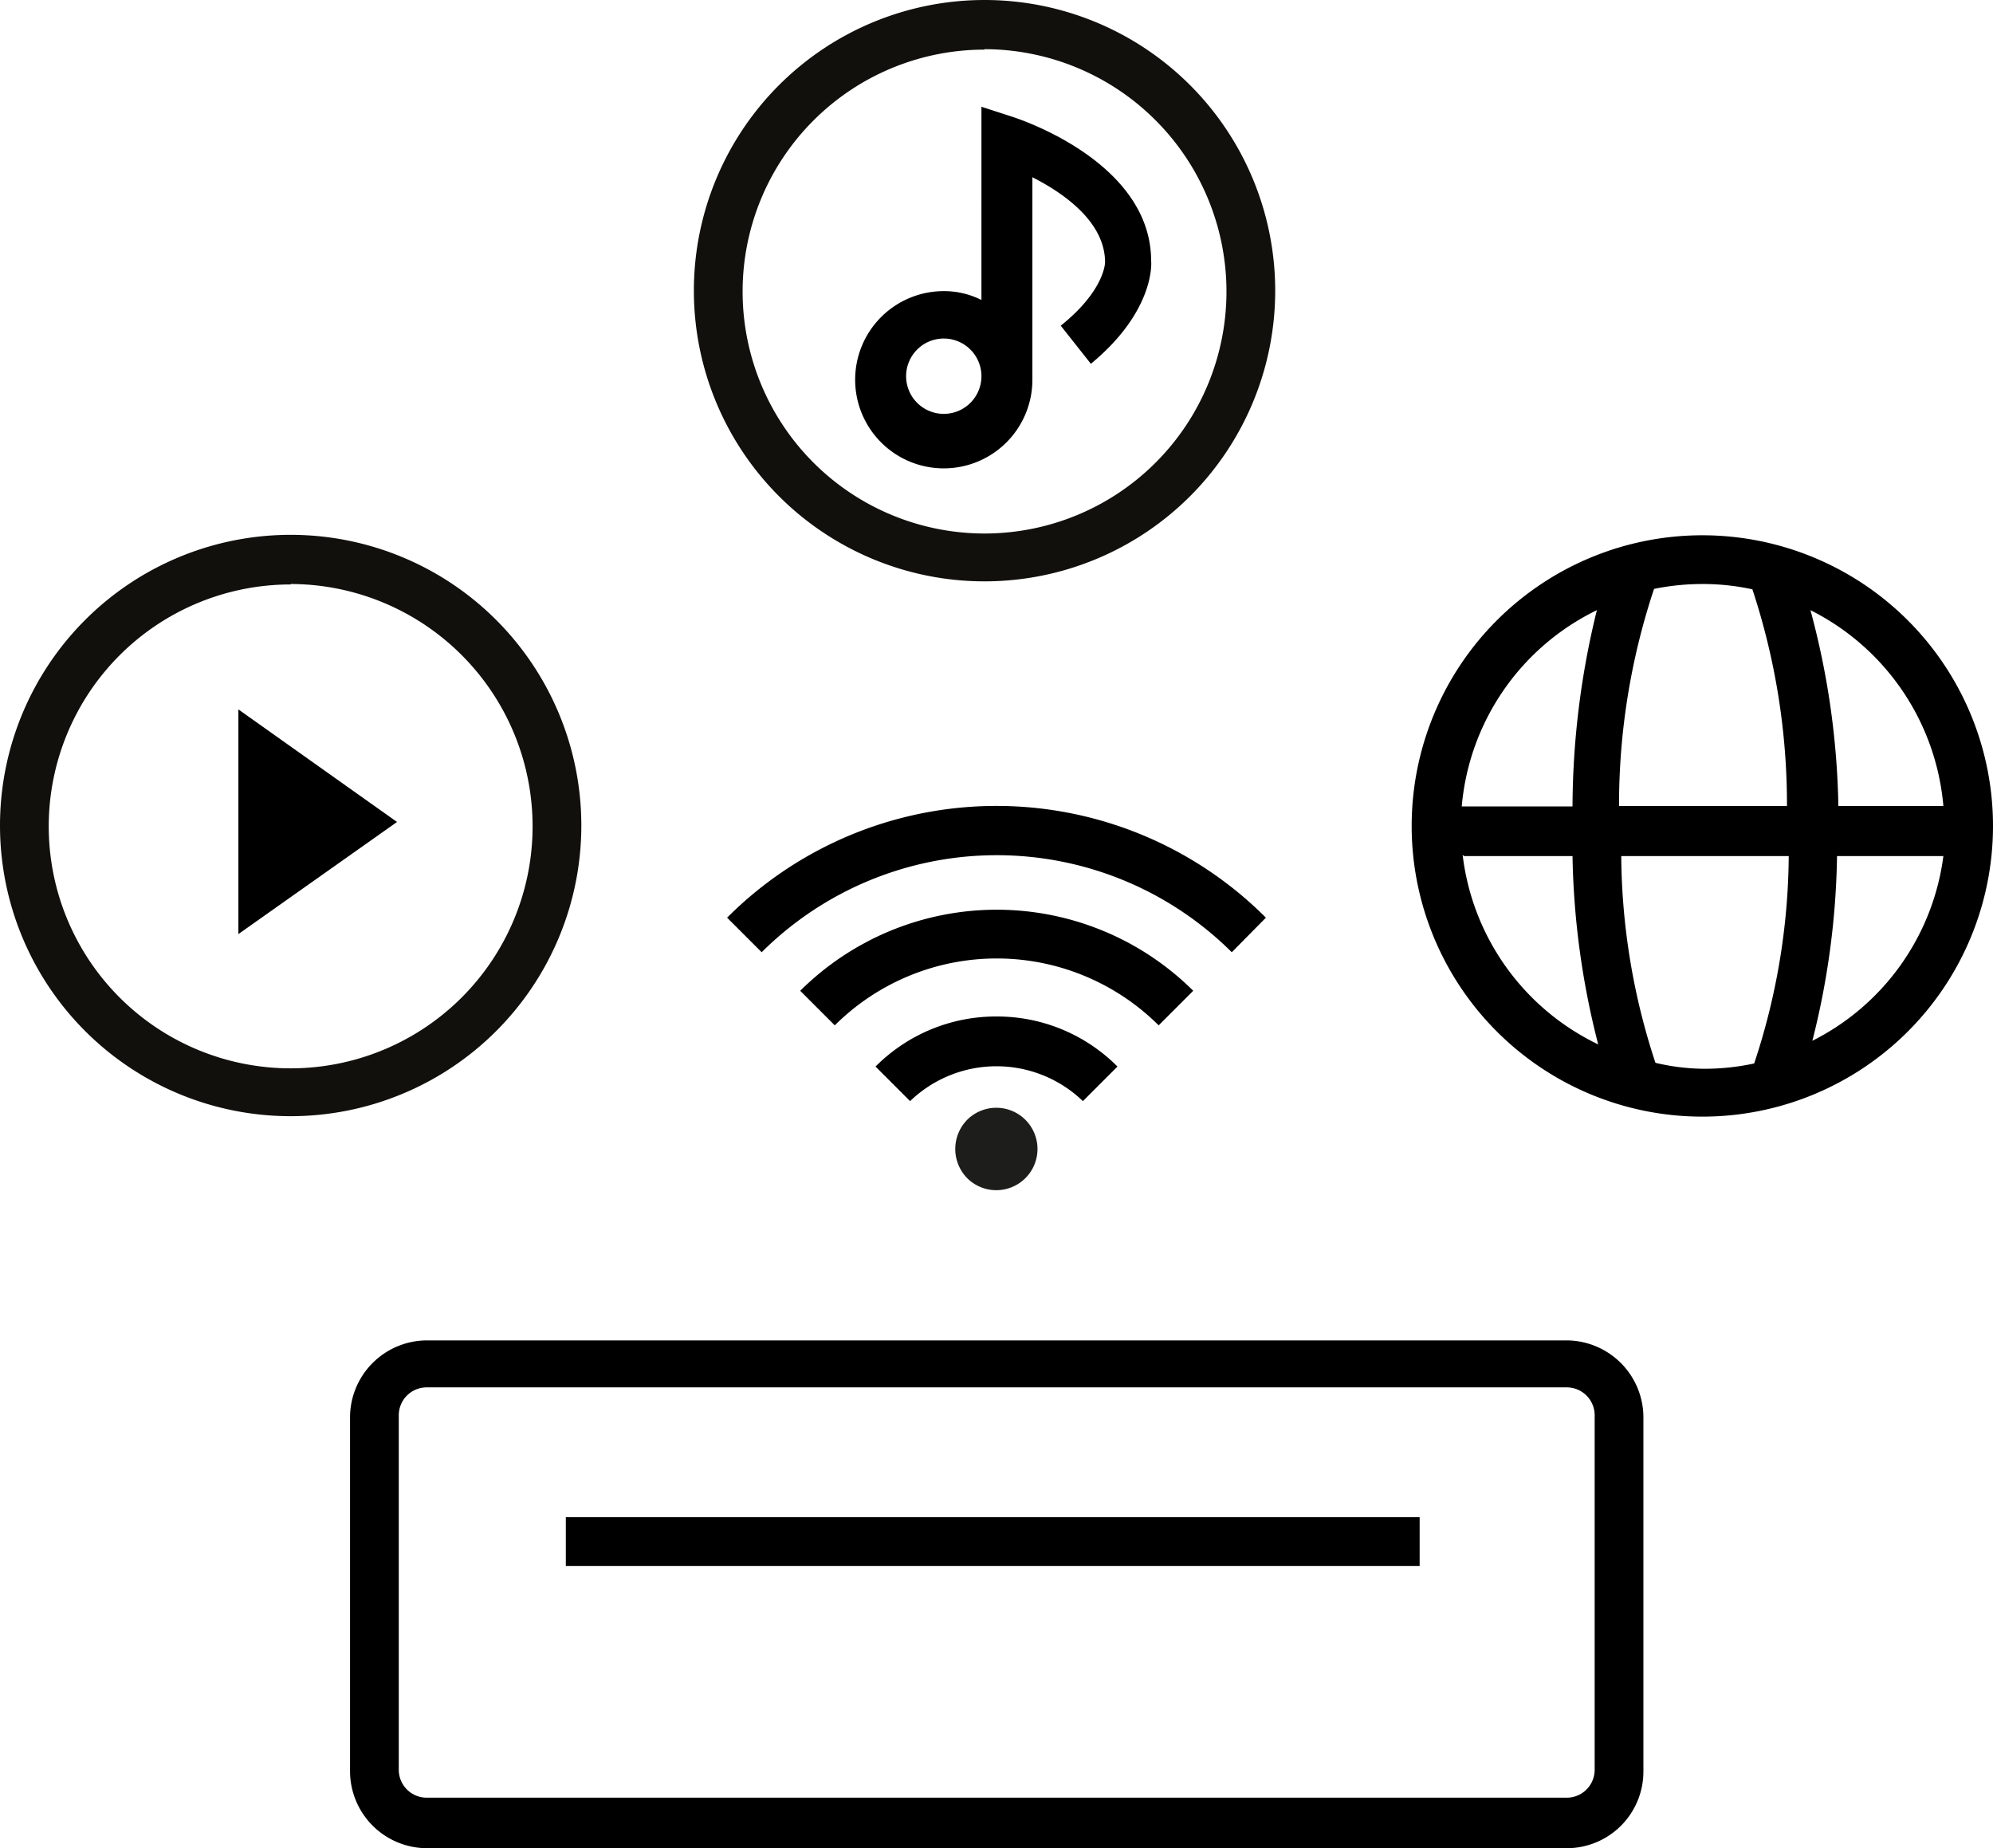
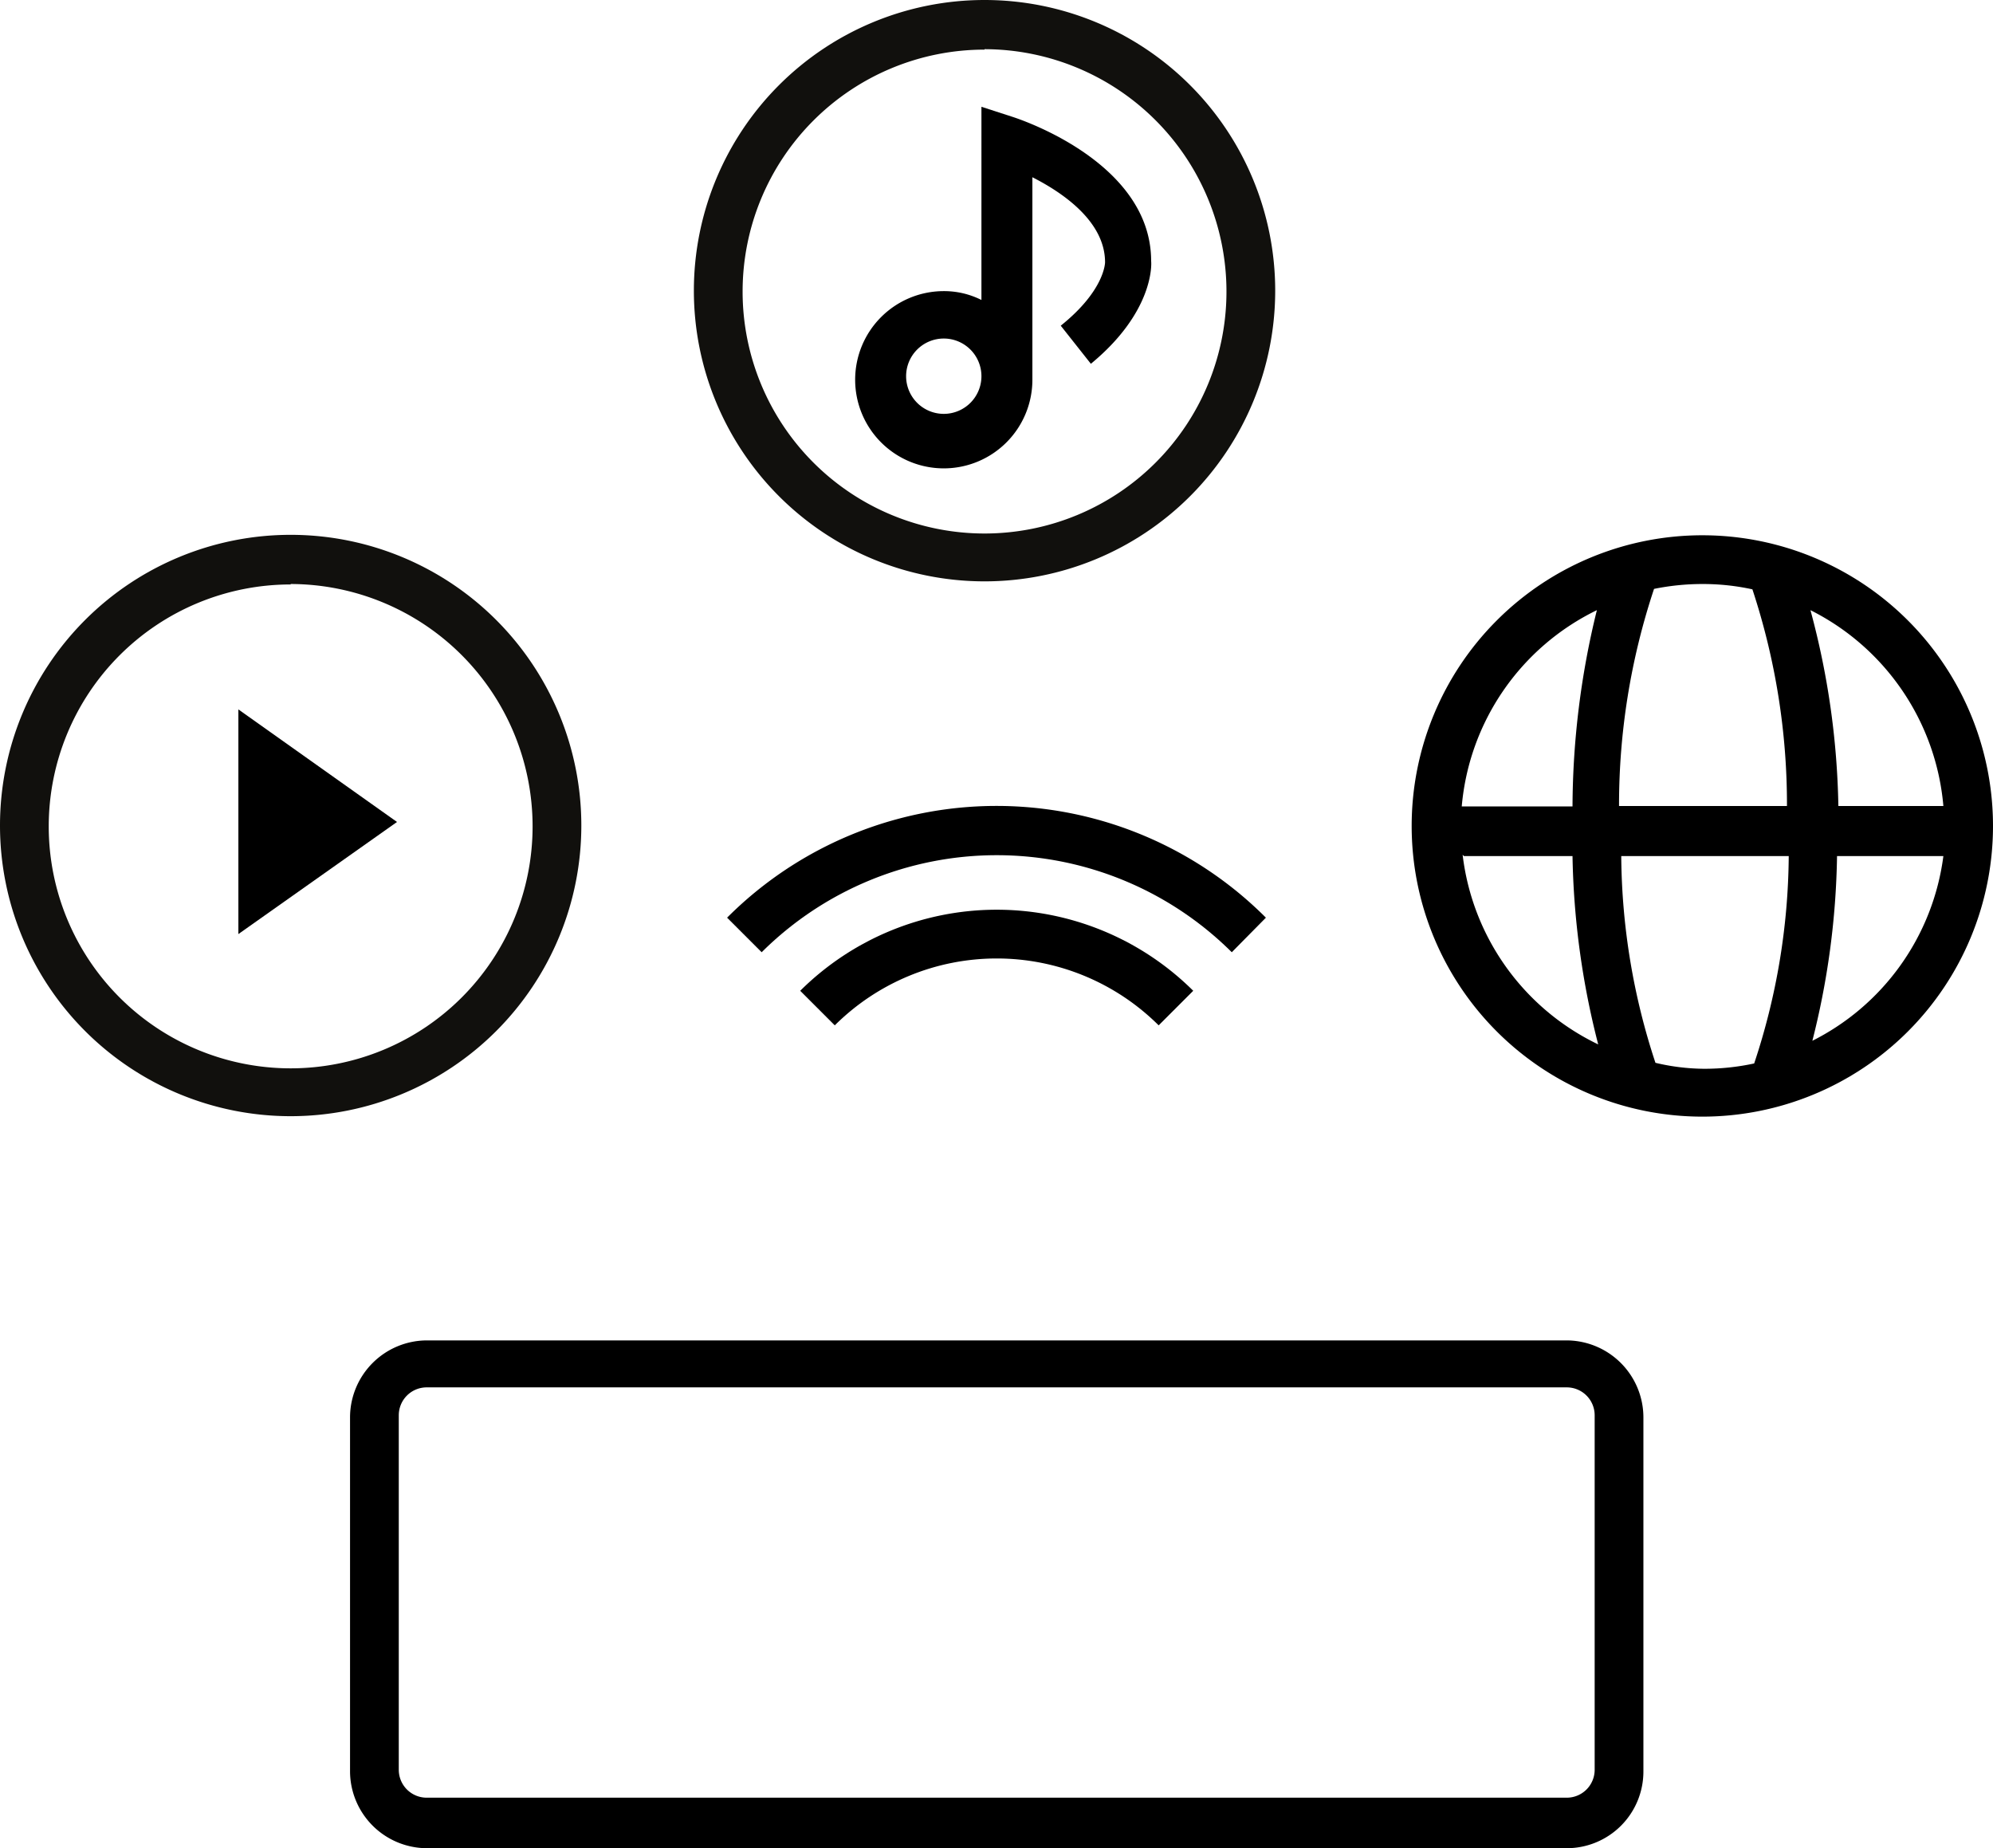
<svg xmlns="http://www.w3.org/2000/svg" id="Layer_1" data-name="Layer 1" viewBox="0 0 44.98 41.71">
  <defs>
    <style>.cls-1{fill:#1d1e1c;}.cls-2{fill:#11100d;}</style>
  </defs>
  <title>04 Smart TV Experience_Online_black</title>
-   <path class="cls-1" d="M28.34,34.82a.93.93,0,1,0,0-1.32A.94.94,0,0,0,28.34,34.82Z" transform="translate(-6.51 -8.23)" />
-   <path d="M27.05,33.08l-.78-.78A3.83,3.83,0,0,1,29,31.17h0a3.83,3.83,0,0,1,2.73,1.13l-.78.78A2.81,2.81,0,0,0,27.05,33.08Z" transform="translate(-6.51 -8.23)" />
  <path d="M34.31,29.72a7.52,7.52,0,0,0-10.61,0l-.78-.78a8.59,8.59,0,0,1,12.16,0Z" transform="translate(-6.51 -8.23)" />
  <path d="M32.66,31.37a5.18,5.18,0,0,0-7.31,0l-.78-.78a6.29,6.29,0,0,1,8.87,0Z" transform="translate(-6.51 -8.23)" />
  <path d="M44.93,20.31a6.56,6.56,0,1,0,6.56,6.56A6.56,6.56,0,0,0,44.93,20.31Zm5.44,6.11H48A18,18,0,0,0,47.37,22,5.47,5.47,0,0,1,50.37,26.42Zm-4.31-4.89a15.49,15.49,0,0,1,.78,4.89H43.05a15.44,15.44,0,0,1,.79-4.9,5.49,5.49,0,0,1,1.08-.11A5.24,5.24,0,0,1,46.06,21.53ZM42.55,22A18.75,18.75,0,0,0,42,26.43H39.5A5.45,5.45,0,0,1,42.55,22Zm-3,5.55H42a18.18,18.18,0,0,0,.58,4.25A5.46,5.46,0,0,1,39.52,27.52Zm4.33,4.69a15.16,15.16,0,0,1-.78-4.69h3.78a15.1,15.1,0,0,1-.78,4.68,5.29,5.29,0,0,1-1.13.12A4.86,4.86,0,0,1,43.85,32.21Zm3.52-.47a17.94,17.94,0,0,0,.57-4.22h2.4A5.45,5.45,0,0,1,47.37,31.74Z" transform="translate(-6.51 -8.23)" />
  <path class="cls-2" d="M13.07,33.42a6.56,6.56,0,1,1,6.56-6.56A6.56,6.56,0,0,1,13.07,33.42Zm0-12a5.46,5.46,0,1,0,5.46,5.46A5.47,5.47,0,0,0,13.07,21.41Z" transform="translate(-6.51 -8.23)" />
  <polygon points="5.38 21.08 5.38 16.01 8.96 18.55 5.38 21.08" />
  <path class="cls-2" d="M28.73,21.35a6.56,6.56,0,1,1,6.56-6.56A6.56,6.56,0,0,1,28.73,21.35Zm0-12a5.46,5.46,0,1,0,5.46,5.46A5.47,5.47,0,0,0,28.73,9.34Z" transform="translate(-6.51 -8.23)" />
  <path d="M32.49,14.12c0-2.24-3-3.21-3.12-3.25l-.71-.23V15a1.87,1.87,0,0,0-.85-.2,2,2,0,1,0,2,2s0-.07,0-.1h0V12.23c.69.35,1.64,1,1.64,1.92,0,0,0,.63-1,1.43l.68.86C32.55,15.27,32.5,14.19,32.49,14.12Zm-4.68,3.45a.85.85,0,1,1,.85-.85A.85.85,0,0,1,27.81,17.57Z" transform="translate(-6.51 -8.23)" />
  <path d="M41.87,49.94H16.14a1.74,1.74,0,0,1-1.73-1.73v-8a1.74,1.74,0,0,1,1.73-1.73H41.87a1.74,1.74,0,0,1,1.73,1.73v8A1.73,1.73,0,0,1,41.87,49.94ZM16.14,39.54a.63.63,0,0,0-.63.63v8a.63.63,0,0,0,.63.63H41.87a.63.63,0,0,0,.63-.63v-8a.63.63,0,0,0-.63-.63Z" transform="translate(-6.51 -8.23)" />
-   <rect x="12.77" y="34.24" width="19.27" height="1.1" />
</svg>